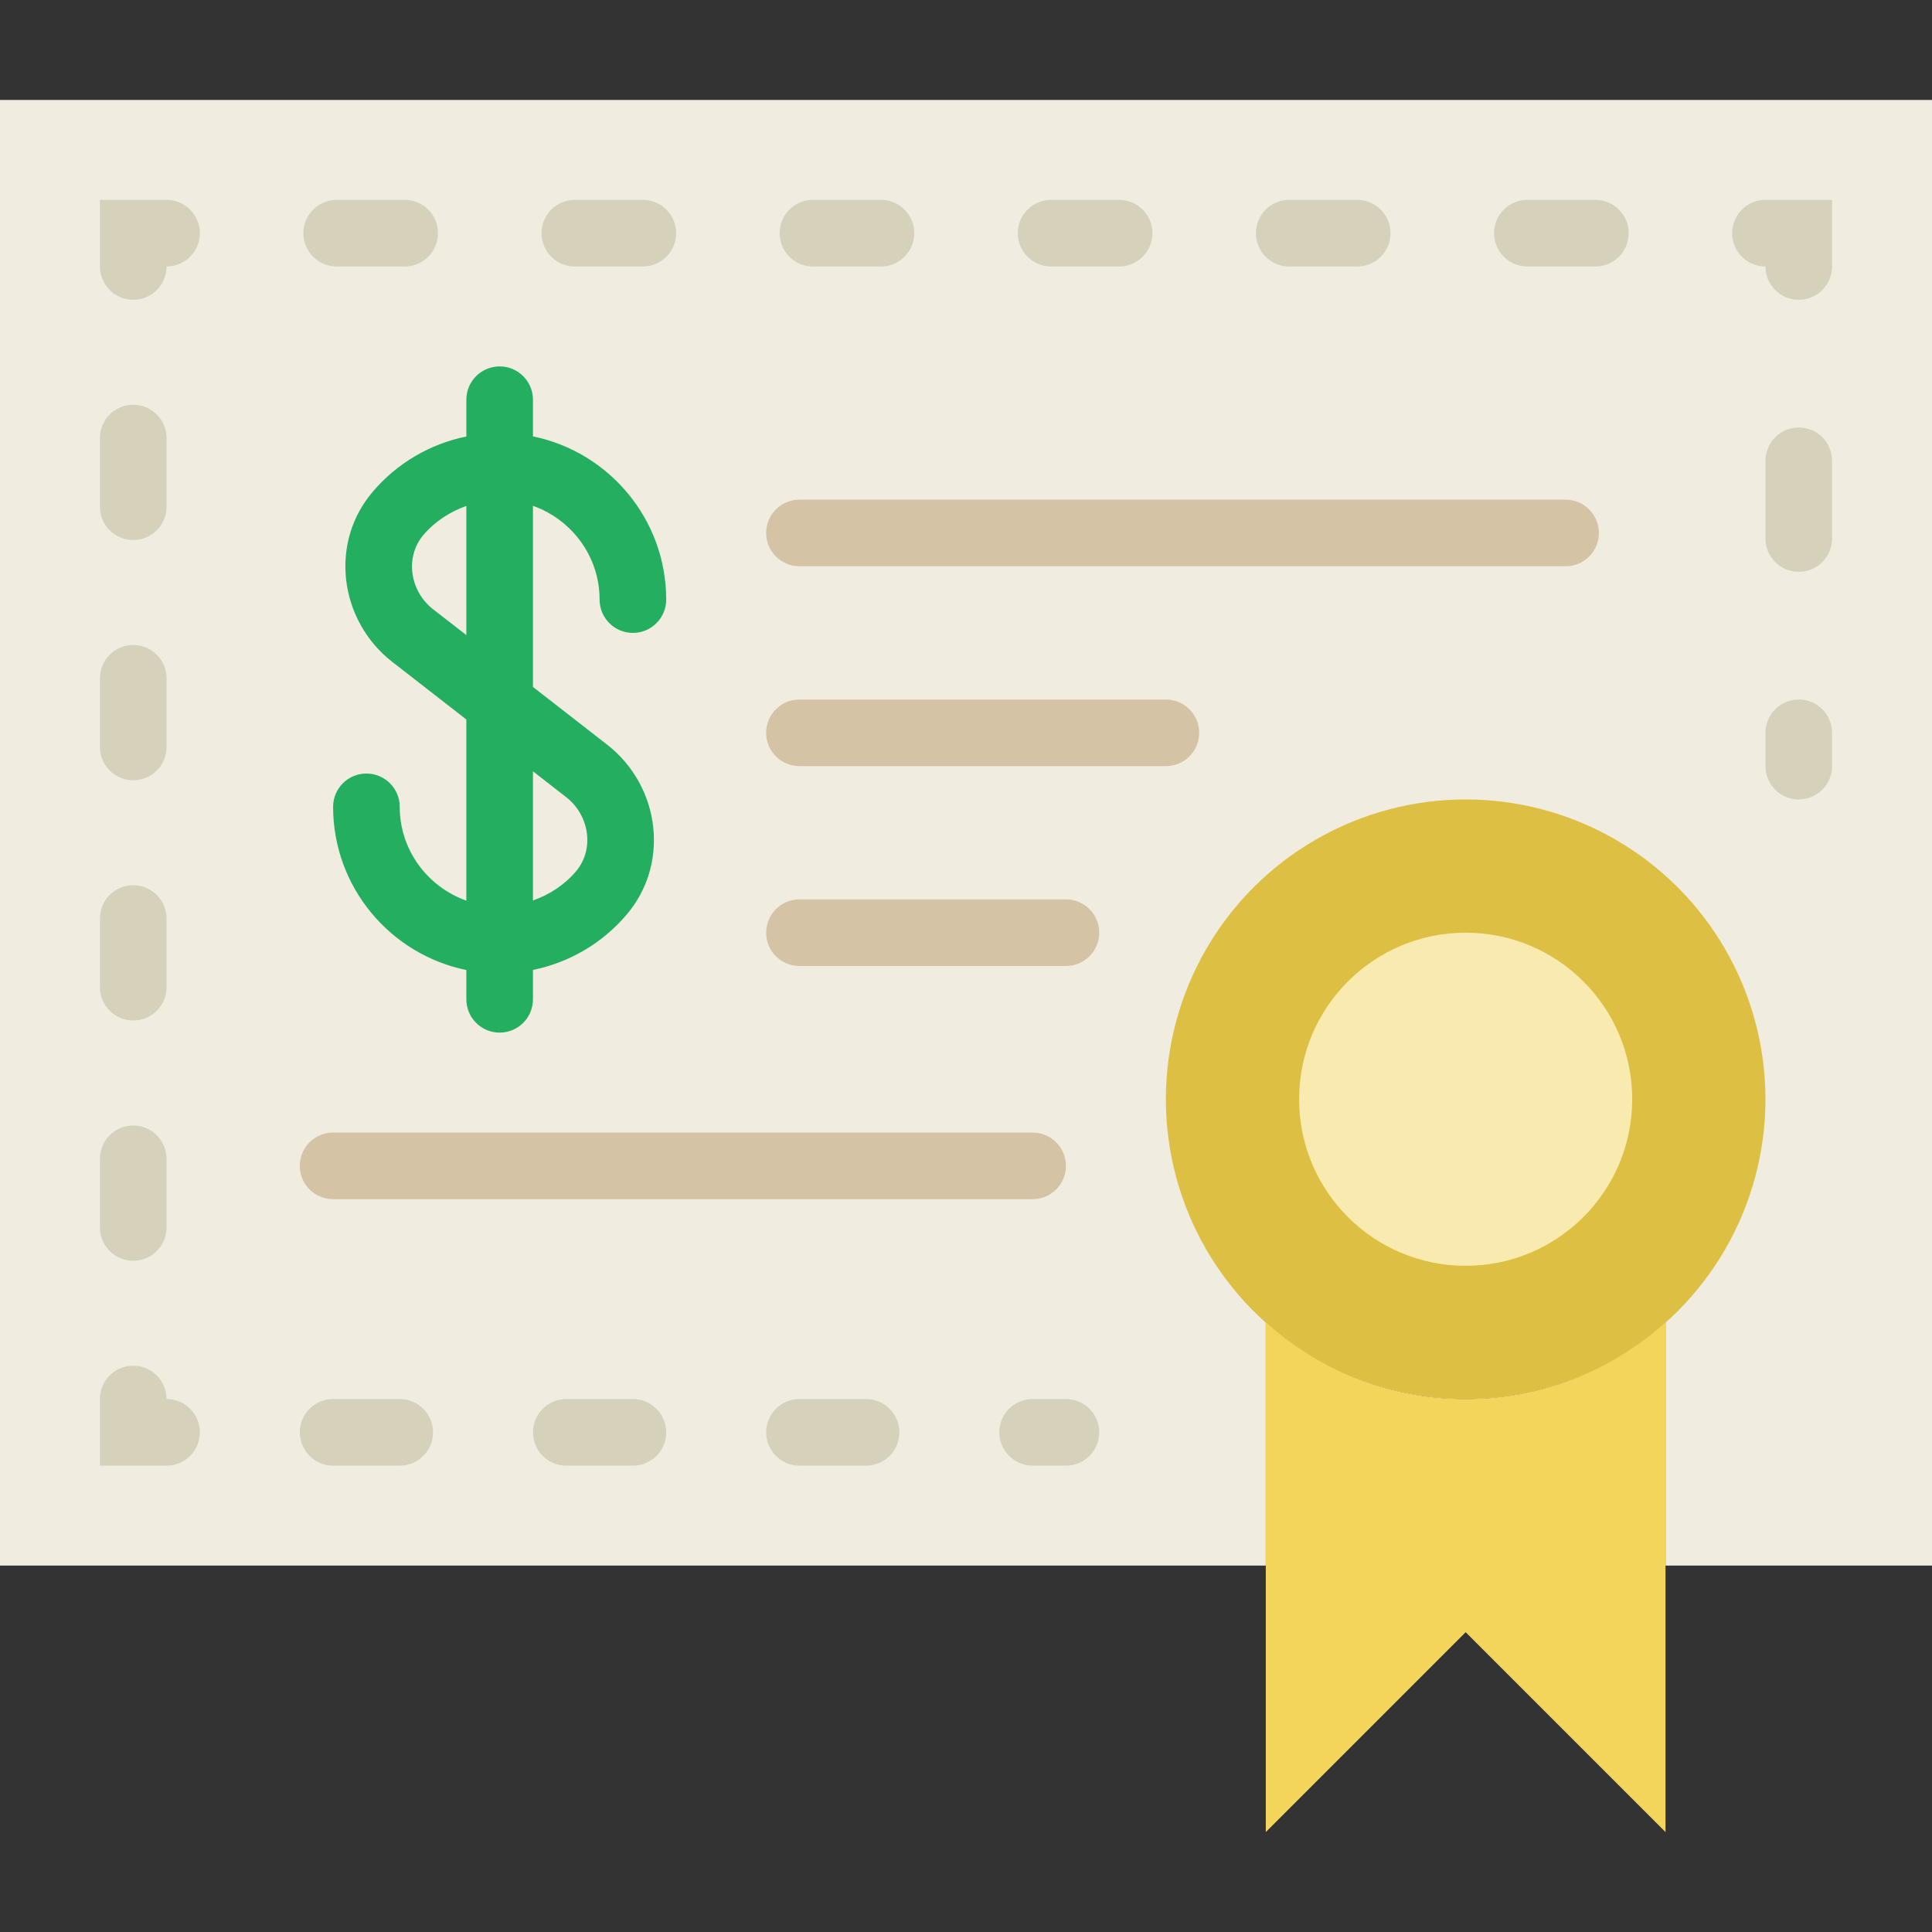
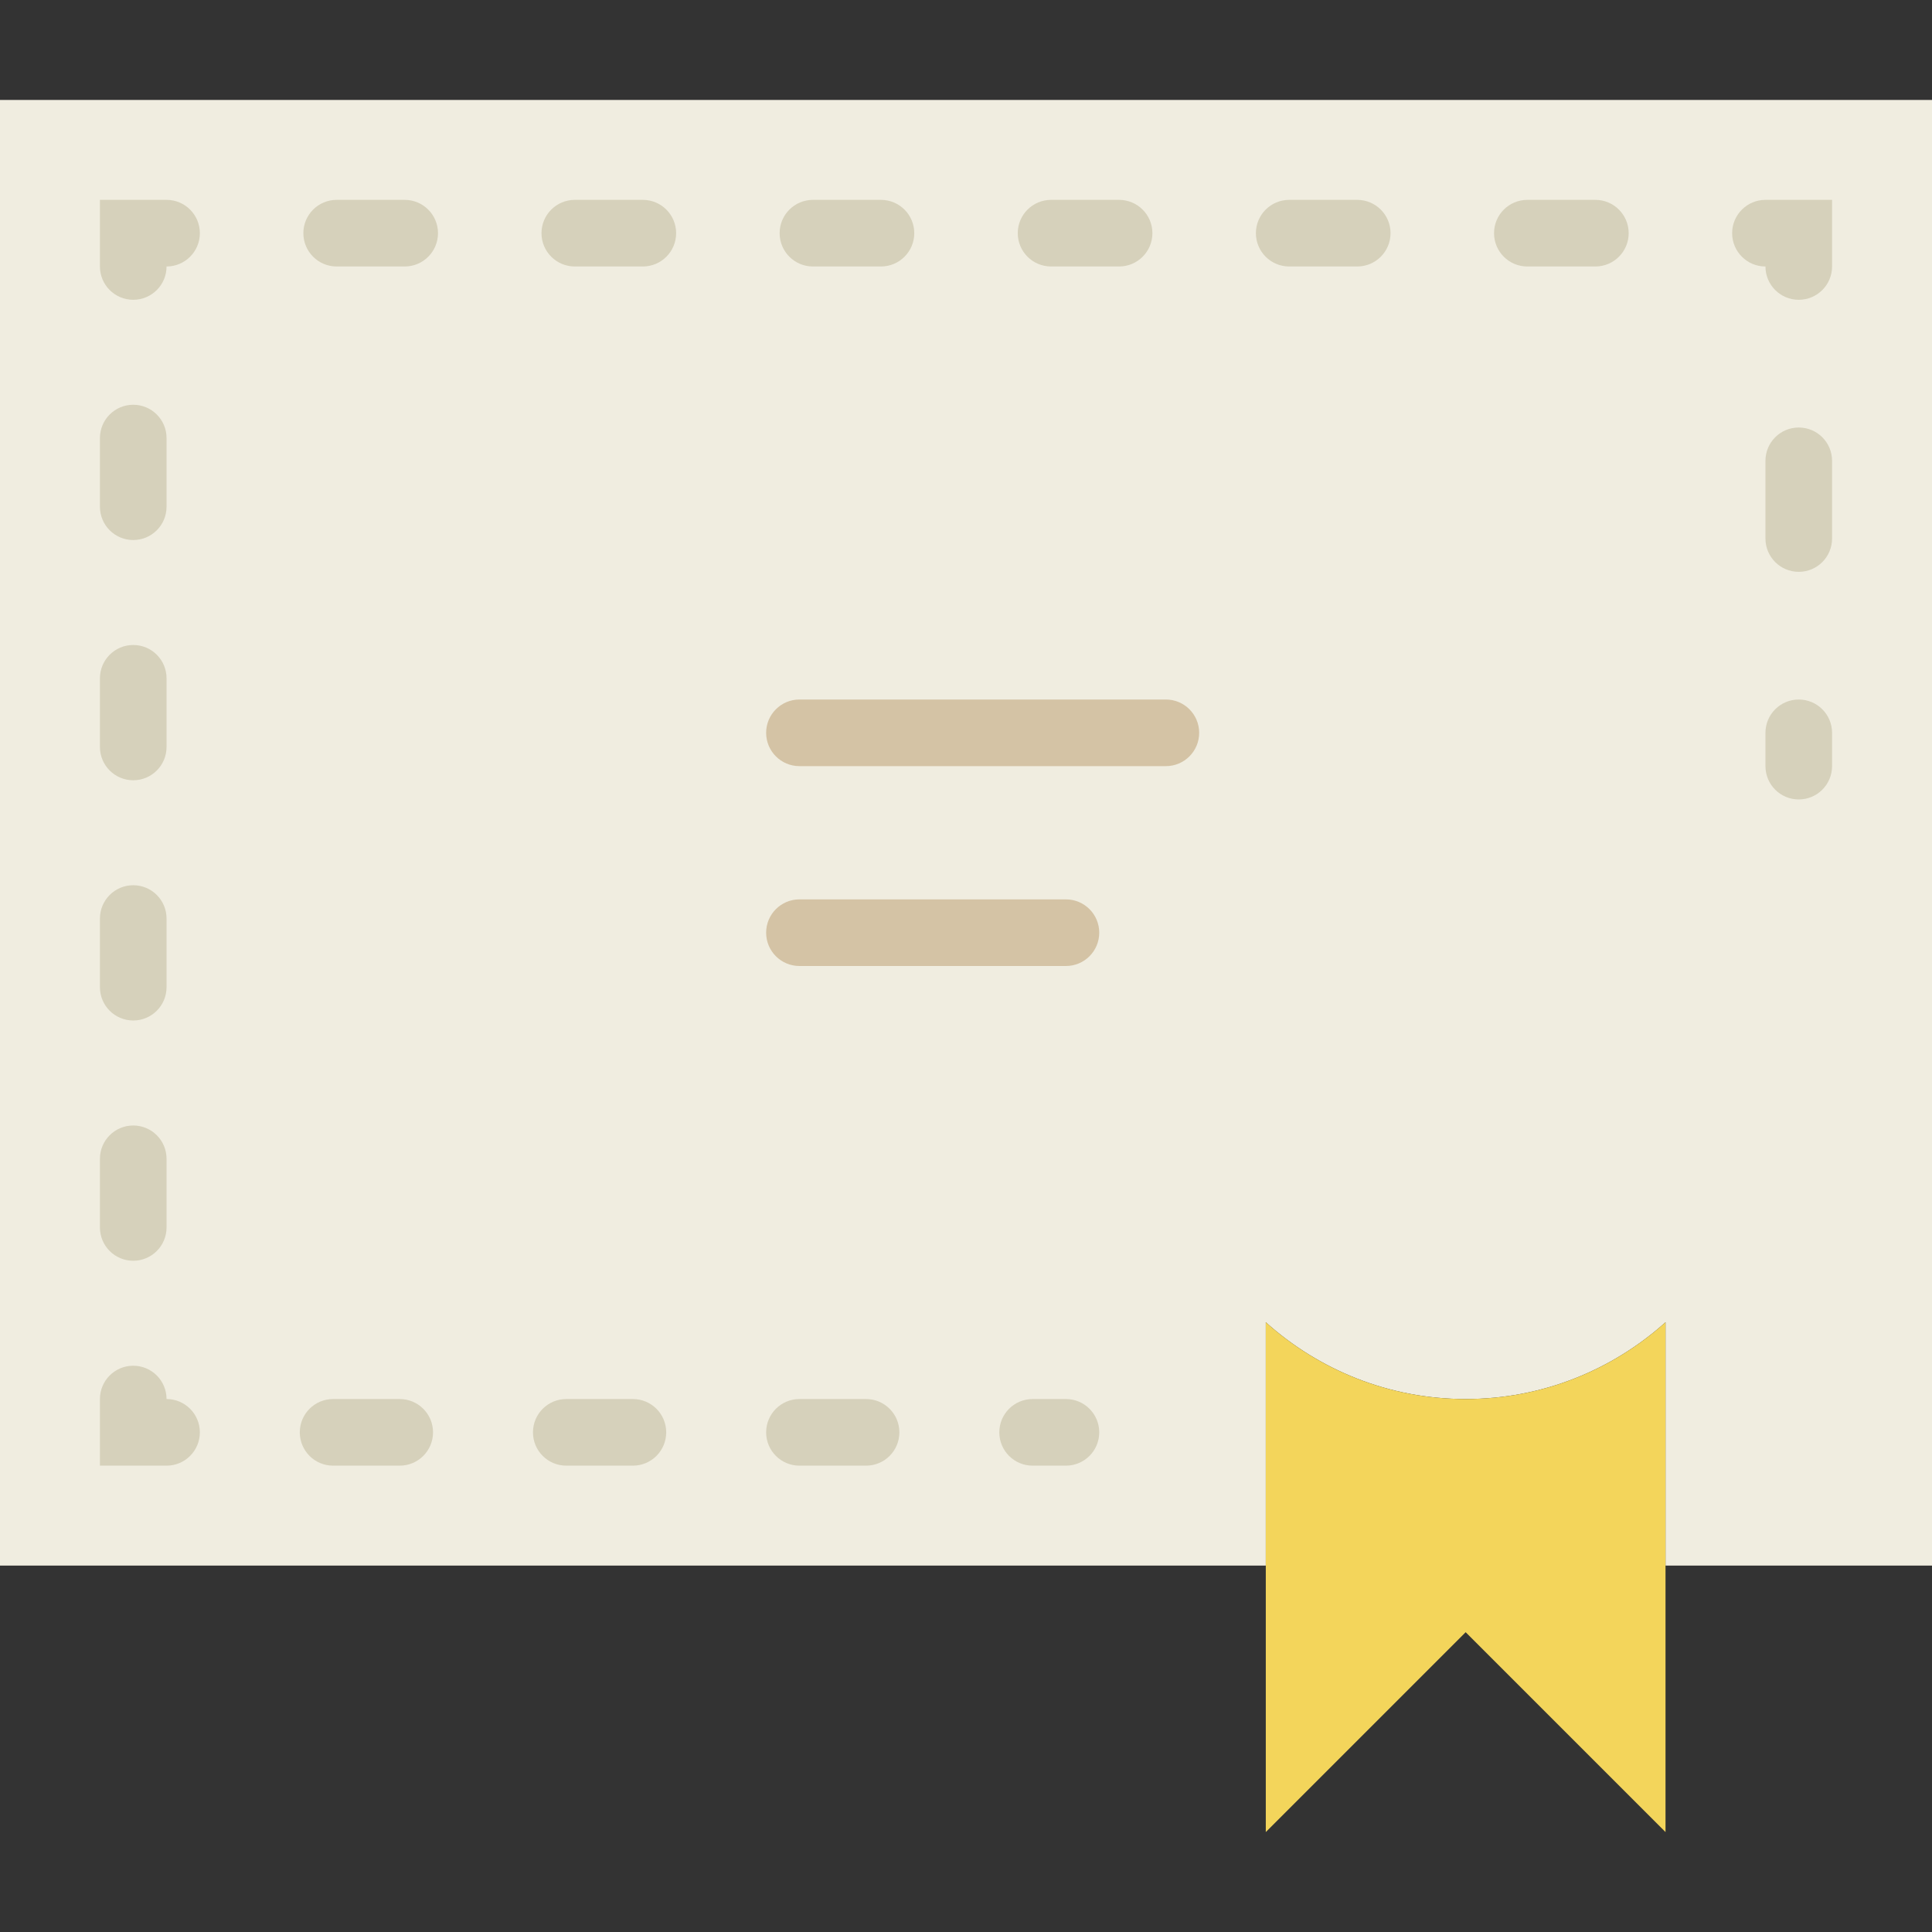
<svg xmlns="http://www.w3.org/2000/svg" version="1.1" id="Capa_1" x="0px" y="0px" viewBox="0 0 58 58" style="enable-background:new 0 0 58 58;" xml:space="preserve">
  <rect x="0" y="0" width="58" height="58" fill="#333333" stroke="none" />
  <g>
    <path style="fill:#F0EDE0;" d="M0,3v44h38v-7.305C39.593,41.124,41.692,42,44,42s4.407-0.876,6-2.305V47h8V3H0z" />
-     <circle style="fill:#DDC043;" cx="44" cy="33" r="9" />
    <path style="fill:#F3D55B;" d="M44,42c-2.308,0-4.407-0.876-6-2.305V55l6-6l6,6V39.695C48.407,41.124,46.308,42,44,42z" />
    <g>
      <path style="fill:#D6D1BB;" d="M54,24c-0.552,0-1-0.447-1-1v-1c0-0.553,0.448-1,1-1s1,0.447,1,1v1C55,23.553,54.552,24,54,24z" />
      <path style="fill:#D6D1BB;" d="M54,17.167c-0.552,0-1-0.447-1-1v-2.333c0-0.553,0.448-1,1-1s1,0.447,1,1v2.333    C55,16.72,54.552,17.167,54,17.167z" />
      <path style="fill:#D6D1BB;" d="M54,9c-0.552,0-1-0.447-1-1c-0.552,0-1-0.447-1-1s0.448-1,1-1h2v2C55,8.553,54.552,9,54,9z" />
      <path style="fill:#D6D1BB;" d="M47.894,8h-2.042c-0.552,0-1-0.447-1-1s0.448-1,1-1h2.042c0.552,0,1,0.447,1,1S48.446,8,47.894,8z     M40.745,8h-2.042c-0.552,0-1-0.447-1-1s0.448-1,1-1h2.042c0.552,0,1,0.447,1,1S41.297,8,40.745,8z M33.596,8h-2.042    c-0.552,0-1-0.447-1-1s0.448-1,1-1h2.042c0.552,0,1,0.447,1,1S34.148,8,33.596,8z M26.447,8h-2.042c-0.552,0-1-0.447-1-1    s0.448-1,1-1h2.042c0.552,0,1,0.447,1,1S26.999,8,26.447,8z M19.298,8h-2.042c-0.552,0-1-0.447-1-1s0.448-1,1-1h2.042    c0.552,0,1,0.447,1,1S19.85,8,19.298,8z M12.149,8h-2.042c-0.552,0-1-0.447-1-1s0.448-1,1-1h2.042c0.552,0,1,0.447,1,1    S12.701,8,12.149,8z" />
      <path style="fill:#D6D1BB;" d="M4,9C3.448,9,3,8.553,3,8V6h2c0.552,0,1,0.447,1,1S5.552,8,5,8C5,8.553,4.552,9,4,9z" />
      <path style="fill:#D6D1BB;" d="M4,37.849c-0.552,0-1-0.447-1-1v-2.061c0-0.553,0.448-1,1-1s1,0.447,1,1v2.061    C5,37.401,4.552,37.849,4,37.849z M4,30.636c-0.552,0-1-0.447-1-1v-2.061c0-0.553,0.448-1,1-1s1,0.447,1,1v2.061    C5,30.188,4.552,30.636,4,30.636z M4,23.424c-0.552,0-1-0.447-1-1v-2.061c0-0.553,0.448-1,1-1s1,0.447,1,1v2.061    C5,22.977,4.552,23.424,4,23.424z M4,16.212c-0.552,0-1-0.447-1-1v-2.061c0-0.553,0.448-1,1-1s1,0.447,1,1v2.061    C5,15.765,4.552,16.212,4,16.212z" />
      <path style="fill:#D6D1BB;" d="M5,44H3v-2c0-0.553,0.448-1,1-1s1,0.447,1,1c0.552,0,1,0.447,1,1S5.552,44,5,44z" />
      <path style="fill:#D6D1BB;" d="M26,44h-2c-0.552,0-1-0.447-1-1s0.448-1,1-1h2c0.552,0,1,0.447,1,1S26.552,44,26,44z M19,44h-2    c-0.552,0-1-0.447-1-1s0.448-1,1-1h2c0.552,0,1,0.447,1,1S19.552,44,19,44z M12,44h-2c-0.552,0-1-0.447-1-1s0.448-1,1-1h2    c0.552,0,1,0.447,1,1S12.552,44,12,44z" />
      <path style="fill:#D6D1BB;" d="M32,44h-1c-0.552,0-1-0.447-1-1s0.448-1,1-1h1c0.552,0,1,0.447,1,1S32.552,44,32,44z" />
    </g>
-     <path style="fill:#24AE5F;" d="M18,18c0,0.553,0.448,1,1,1s1-0.447,1-1c0-2.414-1.721-4.434-4-4.899V12c0-0.553-0.448-1-1-1   s-1,0.447-1,1v1.104c-1.091,0.222-2.085,0.801-2.818,1.668c-0.611,0.722-0.894,1.646-0.794,2.603   c0.102,0.979,0.606,1.887,1.383,2.491L14,21.6v5.438c-1.161-0.414-2-1.514-2-2.816c0-0.553-0.448-1-1-1s-1,0.447-1,1   c0,2.414,1.721,4.434,4,4.899V30c0,0.553,0.448,1,1,1s1-0.447,1-1v-0.882c1.091-0.222,2.085-0.801,2.819-1.668   c0.611-0.724,0.893-1.648,0.793-2.605c-0.103-0.978-0.606-1.885-1.383-2.488L16,20.623v-5.438C17.161,15.598,18,16.698,18,18z    M17.001,23.935c0.349,0.271,0.576,0.68,0.622,1.118c0.043,0.41-0.075,0.803-0.331,1.105c-0.348,0.411-0.798,0.699-1.292,0.875   v-3.878L17.001,23.935z M12.999,18.288c-0.35-0.272-0.576-0.681-0.622-1.12c-0.042-0.409,0.075-0.801,0.331-1.104   c0.348-0.411,0.798-0.699,1.292-0.875v3.877L12.999,18.288z" />
    <g>
-       <path style="fill:#D4C3A5;" d="M47,15H24c-0.552,0-1,0.447-1,1s0.448,1,1,1h23c0.552,0,1-0.447,1-1S47.552,15,47,15z" />
      <path style="fill:#D4C3A5;" d="M35,21H24c-0.552,0-1,0.447-1,1s0.448,1,1,1h11c0.552,0,1-0.447,1-1S35.552,21,35,21z" />
      <path style="fill:#D4C3A5;" d="M32,27h-8c-0.552,0-1,0.447-1,1s0.448,1,1,1h8c0.552,0,1-0.447,1-1S32.552,27,32,27z" />
-       <path style="fill:#D4C3A5;" d="M31,34H10c-0.552,0-1,0.447-1,1s0.448,1,1,1h21c0.552,0,1-0.447,1-1S31.552,34,31,34z" />
    </g>
-     <circle style="fill:#F9EAB0;" cx="44" cy="33" r="5" />
  </g>
  <g>
</g>
  <g>
</g>
  <g>
</g>
  <g>
</g>
  <g>
</g>
  <g>
</g>
  <g>
</g>
  <g>
</g>
  <g>
</g>
  <g>
</g>
  <g>
</g>
  <g>
</g>
  <g>
</g>
  <g>
</g>
  <g>
</g>
</svg>